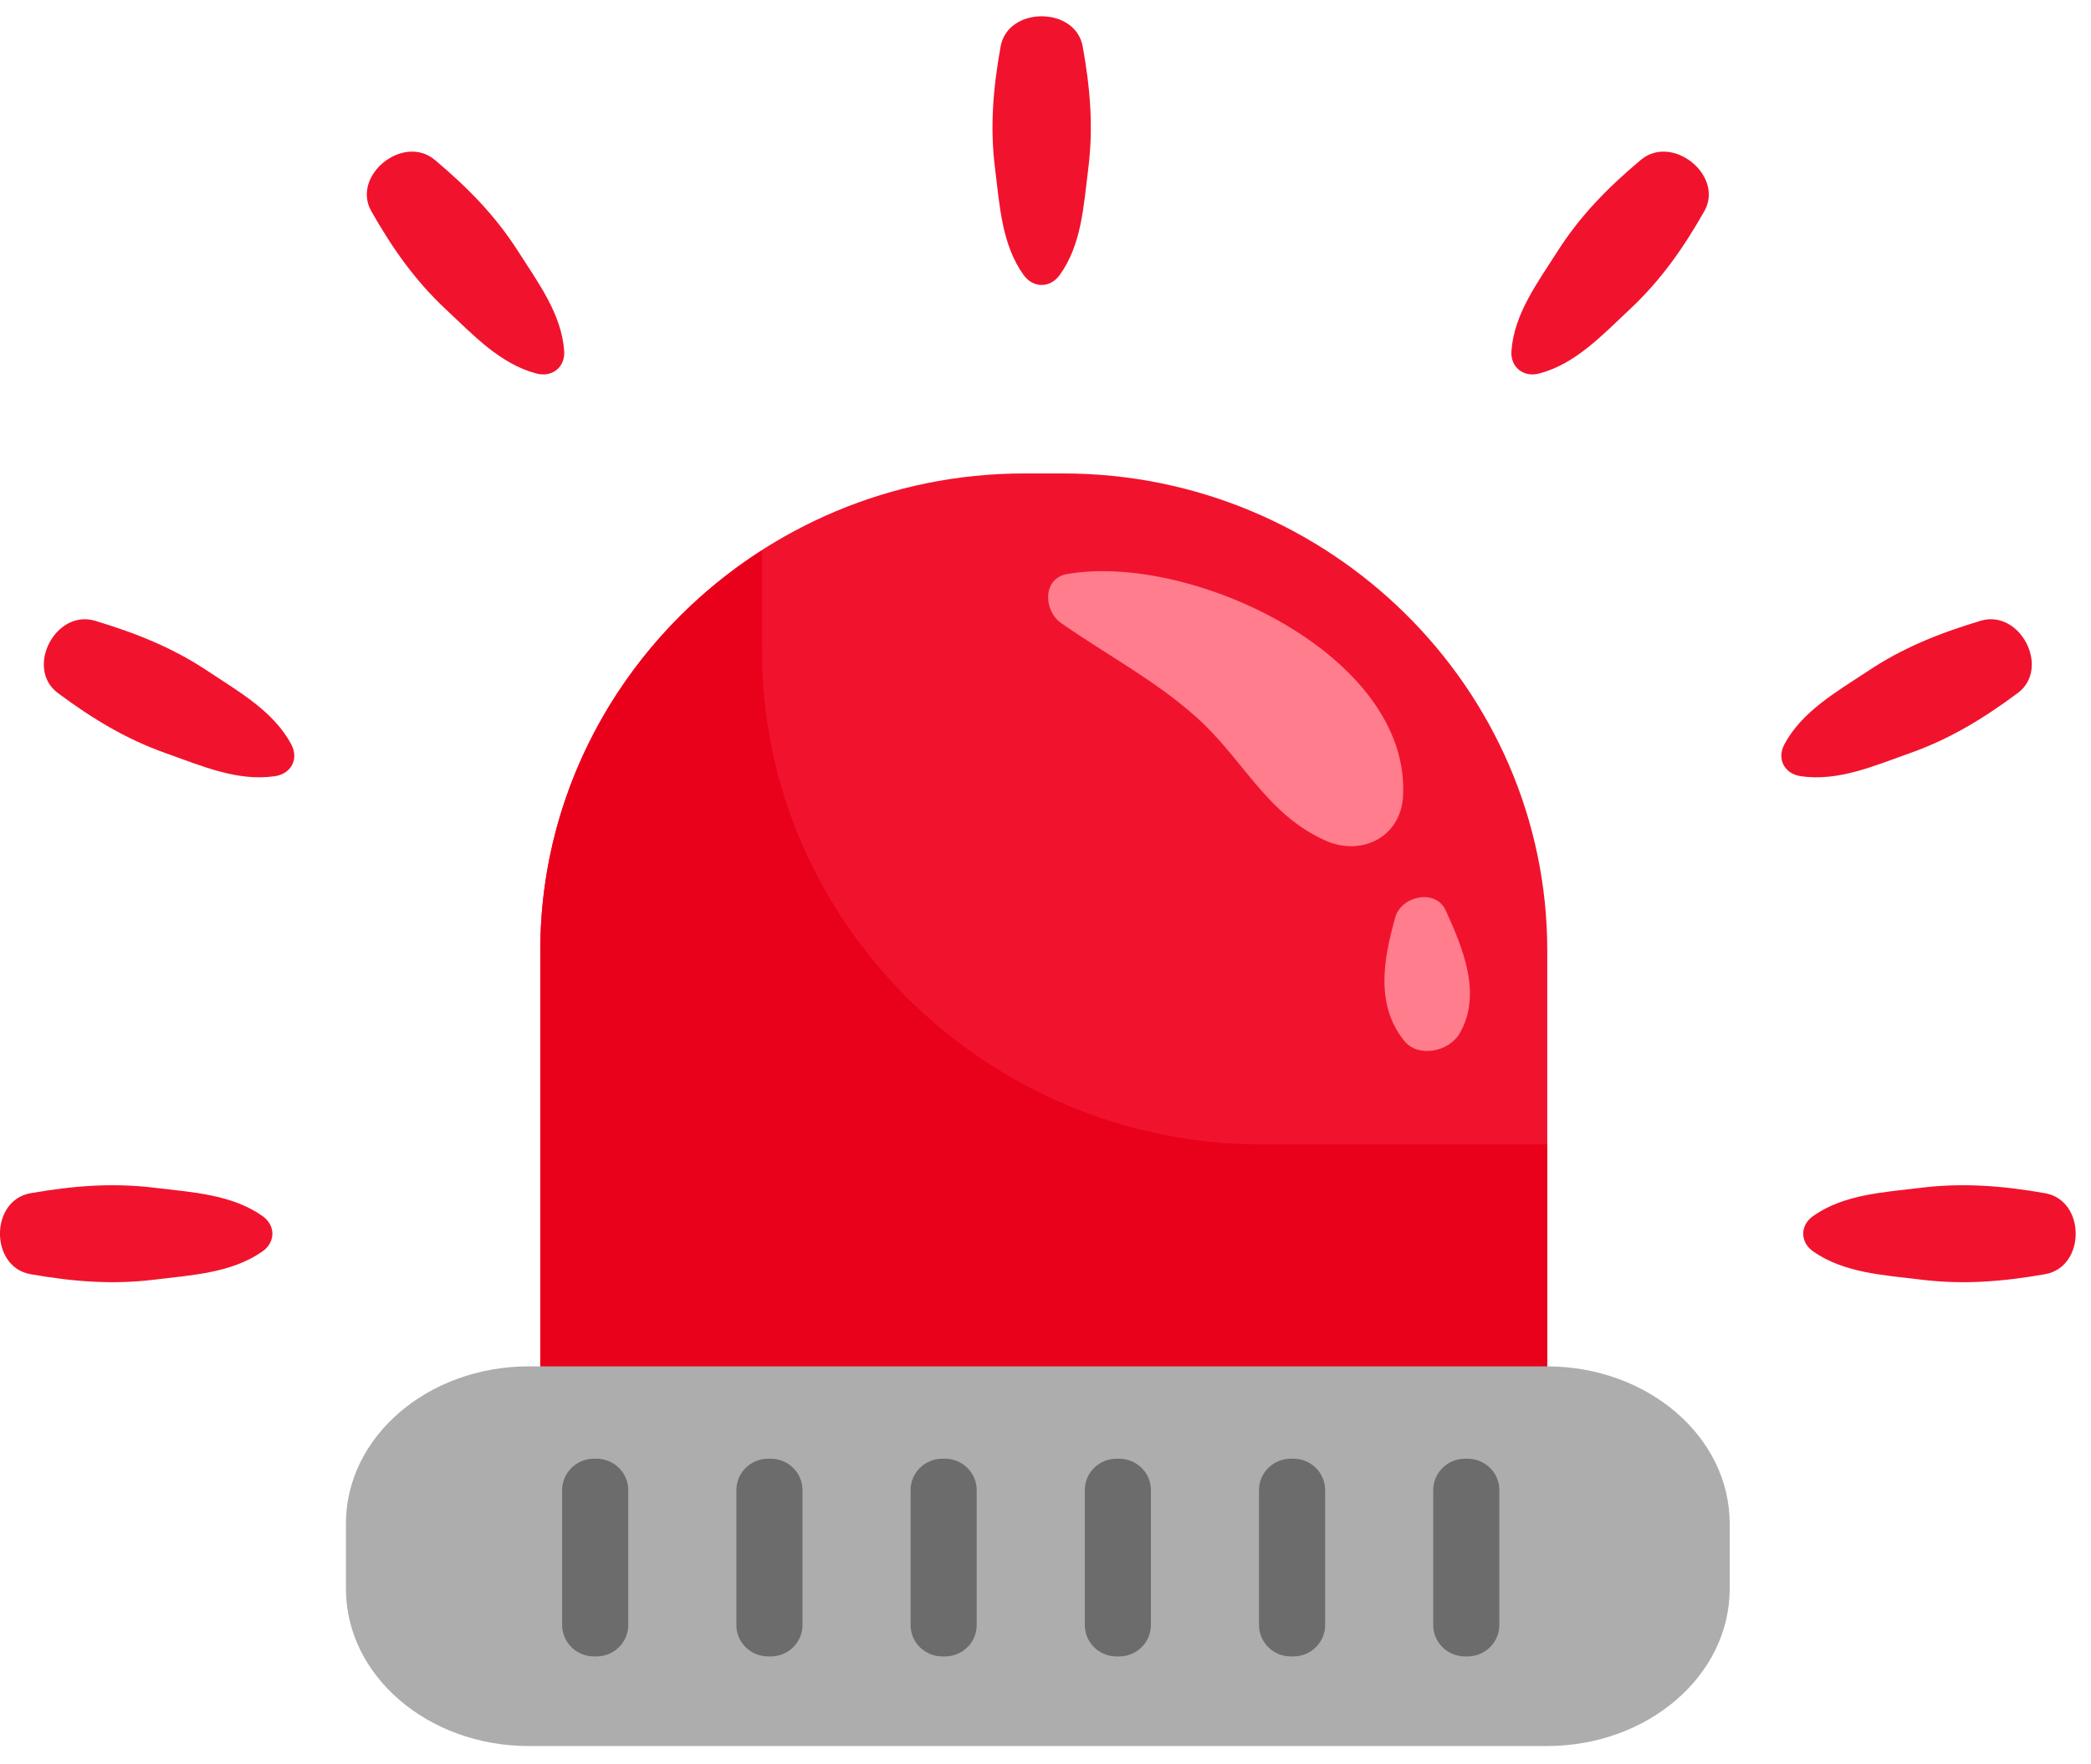
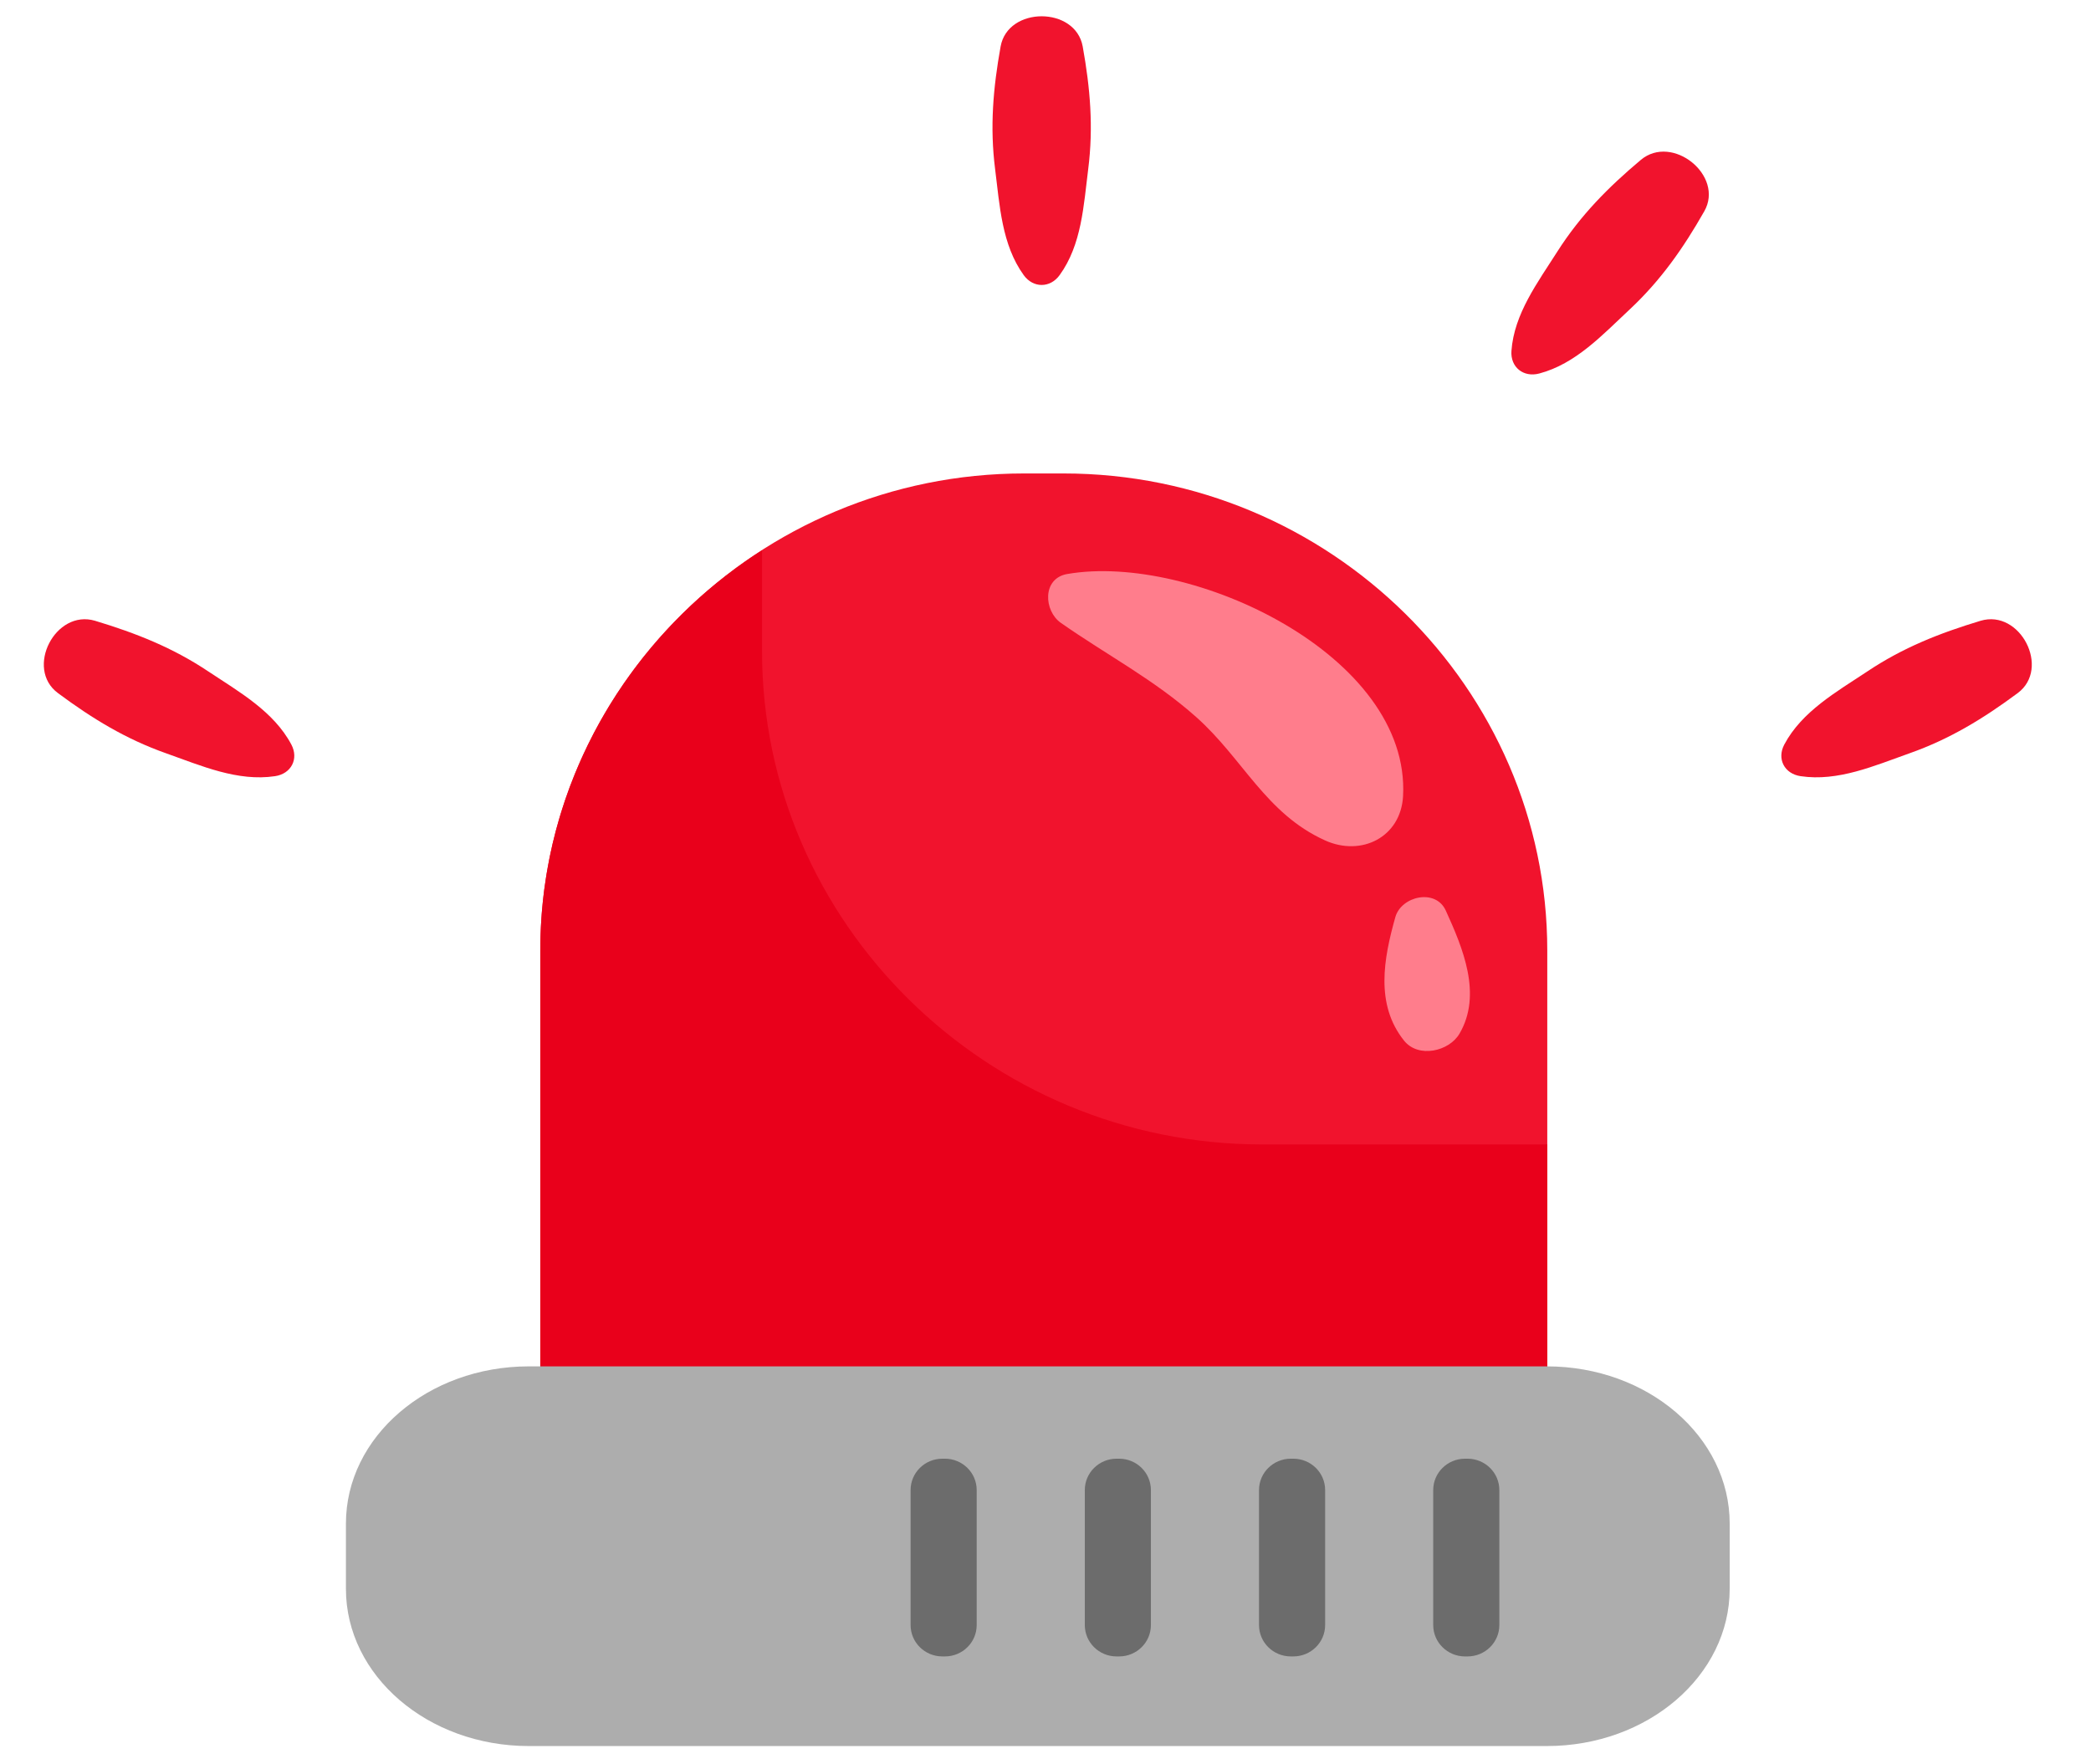
<svg xmlns="http://www.w3.org/2000/svg" width="64" height="54" viewBox="0 0 64 54" fill="none">
  <g clip-path="url(#clip0_392_9194)">
    <path d="M32.552 14.491H31.343C23.201 14.491 16.537 21.061 16.537 29.091V45.314C16.537 48.514 19.191 51.134 22.439 51.134H40.612C44.321 51.134 47.358 48.14 47.358 44.482V29.091C47.358 21.061 40.694 14.491 32.552 14.491Z" fill="#F1132D" />
    <path d="M38.631 35.028C30.212 35.028 23.324 28.235 23.324 19.933V16.841C19.249 19.448 16.537 23.971 16.537 29.094V45.318C16.537 48.517 19.191 51.137 22.439 51.137H40.612C44.321 51.137 47.358 48.143 47.358 44.486V35.028H38.631Z" fill="#E9001B" />
    <path d="M47.344 41.82H16.186C13.094 41.82 10.588 43.974 10.588 46.632V48.629C10.588 51.287 13.094 53.441 16.186 53.441H47.344C50.435 53.441 52.941 51.287 52.941 48.629V46.632C52.941 43.974 50.435 41.82 47.344 41.82Z" fill="#ADADAD" />
    <path d="M32.667 17.568C31.888 17.703 31.95 18.7 32.469 19.063C33.873 20.047 35.317 20.794 36.612 21.946C38.05 23.226 38.739 24.9 40.556 25.722C41.666 26.224 42.872 25.628 42.944 24.371C43.179 20.06 36.472 16.911 32.67 17.568H32.667Z" fill="#FF7D8C" />
    <path d="M44.252 27.87C43.941 27.183 42.889 27.429 42.708 28.069C42.35 29.339 42.087 30.743 42.975 31.851C43.412 32.397 44.355 32.181 44.672 31.636C45.372 30.437 44.775 29.019 44.252 27.87Z" fill="#FF7D8C" />
-     <path d="M8.033 37.218C7.087 36.551 5.868 36.493 4.744 36.355C3.432 36.194 2.227 36.295 0.936 36.52C-0.314 36.739 -0.314 38.78 0.936 38.999C2.227 39.225 3.432 39.326 4.744 39.164C5.868 39.026 7.087 38.965 8.033 38.302C8.439 38.016 8.439 37.504 8.033 37.218Z" fill="#F1132D" />
    <path d="M32.432 8.421C33.109 7.489 33.167 6.286 33.307 5.178C33.471 3.885 33.368 2.696 33.139 1.423C32.917 0.19 30.848 0.19 30.626 1.423C30.397 2.696 30.294 3.885 30.458 5.178C30.598 6.286 30.66 7.489 31.333 8.421C31.623 8.822 32.142 8.822 32.432 8.421Z" fill="#F1132D" />
    <path d="M8.918 22.789C8.381 21.776 7.319 21.176 6.38 20.553C5.287 19.822 4.163 19.378 2.91 19C1.694 18.637 0.758 20.459 1.773 21.213C2.821 21.991 3.849 22.621 5.092 23.059C6.158 23.436 7.271 23.928 8.419 23.756C8.914 23.682 9.15 23.227 8.918 22.789Z" fill="#F1132D" />
-     <path d="M17.268 10.745C17.19 9.604 16.459 8.637 15.858 7.691C15.154 6.589 14.307 5.734 13.31 4.895C12.343 4.084 10.745 5.377 11.367 6.468C12.009 7.596 12.695 8.58 13.655 9.476C14.478 10.244 15.298 11.136 16.418 11.432C16.903 11.56 17.302 11.237 17.268 10.742V10.745Z" fill="#F1132D" />
-     <path d="M55.496 37.218C56.443 36.551 57.662 36.493 58.785 36.355C60.097 36.194 61.303 36.295 62.594 36.52C63.844 36.739 63.844 38.78 62.594 38.999C61.303 39.225 60.097 39.326 58.785 39.164C57.662 39.026 56.443 38.965 55.496 38.302C55.09 38.016 55.09 37.504 55.496 37.218Z" fill="#F1132D" />
    <path d="M54.612 22.789C55.148 21.776 56.21 21.176 57.15 20.553C58.242 19.822 59.366 19.378 60.62 19C61.835 18.637 62.771 20.459 61.757 21.213C60.708 21.991 59.68 22.621 58.437 23.059C57.371 23.436 56.258 23.928 55.111 23.756C54.615 23.682 54.38 23.227 54.612 22.789Z" fill="#F1132D" />
    <path d="M46.261 10.745C46.34 9.604 47.071 8.637 47.672 7.691C48.375 6.589 49.222 5.734 50.22 4.895C51.186 4.084 52.785 5.377 52.163 6.468C51.521 7.596 50.834 8.58 49.875 9.476C49.052 10.244 48.232 11.136 47.112 11.432C46.627 11.56 46.227 11.237 46.261 10.742V10.745Z" fill="#F1132D" />
-     <path d="M18.256 44.646H18.18C17.642 44.646 17.206 45.076 17.206 45.606V49.738C17.206 50.268 17.642 50.698 18.18 50.698H18.256C18.793 50.698 19.229 50.268 19.229 49.738V45.606C19.229 45.076 18.793 44.646 18.256 44.646Z" fill="#6C6C6C" />
-     <path d="M23.588 44.646H23.512C22.974 44.646 22.538 45.076 22.538 45.606V49.738C22.538 50.268 22.974 50.698 23.512 50.698H23.588C24.126 50.698 24.562 50.268 24.562 49.738V45.606C24.562 45.076 24.126 44.646 23.588 44.646Z" fill="#6C6C6C" />
    <path d="M28.921 44.646H28.844C28.306 44.646 27.871 45.076 27.871 45.606V49.738C27.871 50.268 28.306 50.698 28.844 50.698H28.921C29.458 50.698 29.894 50.268 29.894 49.738V45.606C29.894 45.076 29.458 44.646 28.921 44.646Z" fill="#6C6C6C" />
    <path d="M34.253 44.646H34.176C33.639 44.646 33.203 45.076 33.203 45.606V49.738C33.203 50.268 33.639 50.698 34.176 50.698H34.253C34.791 50.698 35.226 50.268 35.226 49.738V45.606C35.226 45.076 34.791 44.646 34.253 44.646Z" fill="#6C6C6C" />
    <path d="M39.585 44.646H39.509C38.971 44.646 38.535 45.076 38.535 45.606V49.738C38.535 50.268 38.971 50.698 39.509 50.698H39.585C40.123 50.698 40.559 50.268 40.559 49.738V45.606C40.559 45.076 40.123 44.646 39.585 44.646Z" fill="#6C6C6C" />
    <path d="M44.917 44.646H44.841C44.303 44.646 43.867 45.076 43.867 45.606V49.738C43.867 50.268 44.303 50.698 44.841 50.698H44.917C45.455 50.698 45.891 50.268 45.891 49.738V45.606C45.891 45.076 45.455 44.646 44.917 44.646Z" fill="#6C6C6C" />
  </g>
  <defs>
    <clipPath id="clip0_392_9194">
      <rect width="63.529" height="52.941" fill="white" transform="translate(0 0.5)" />
    </clipPath>
  </defs>
</svg>